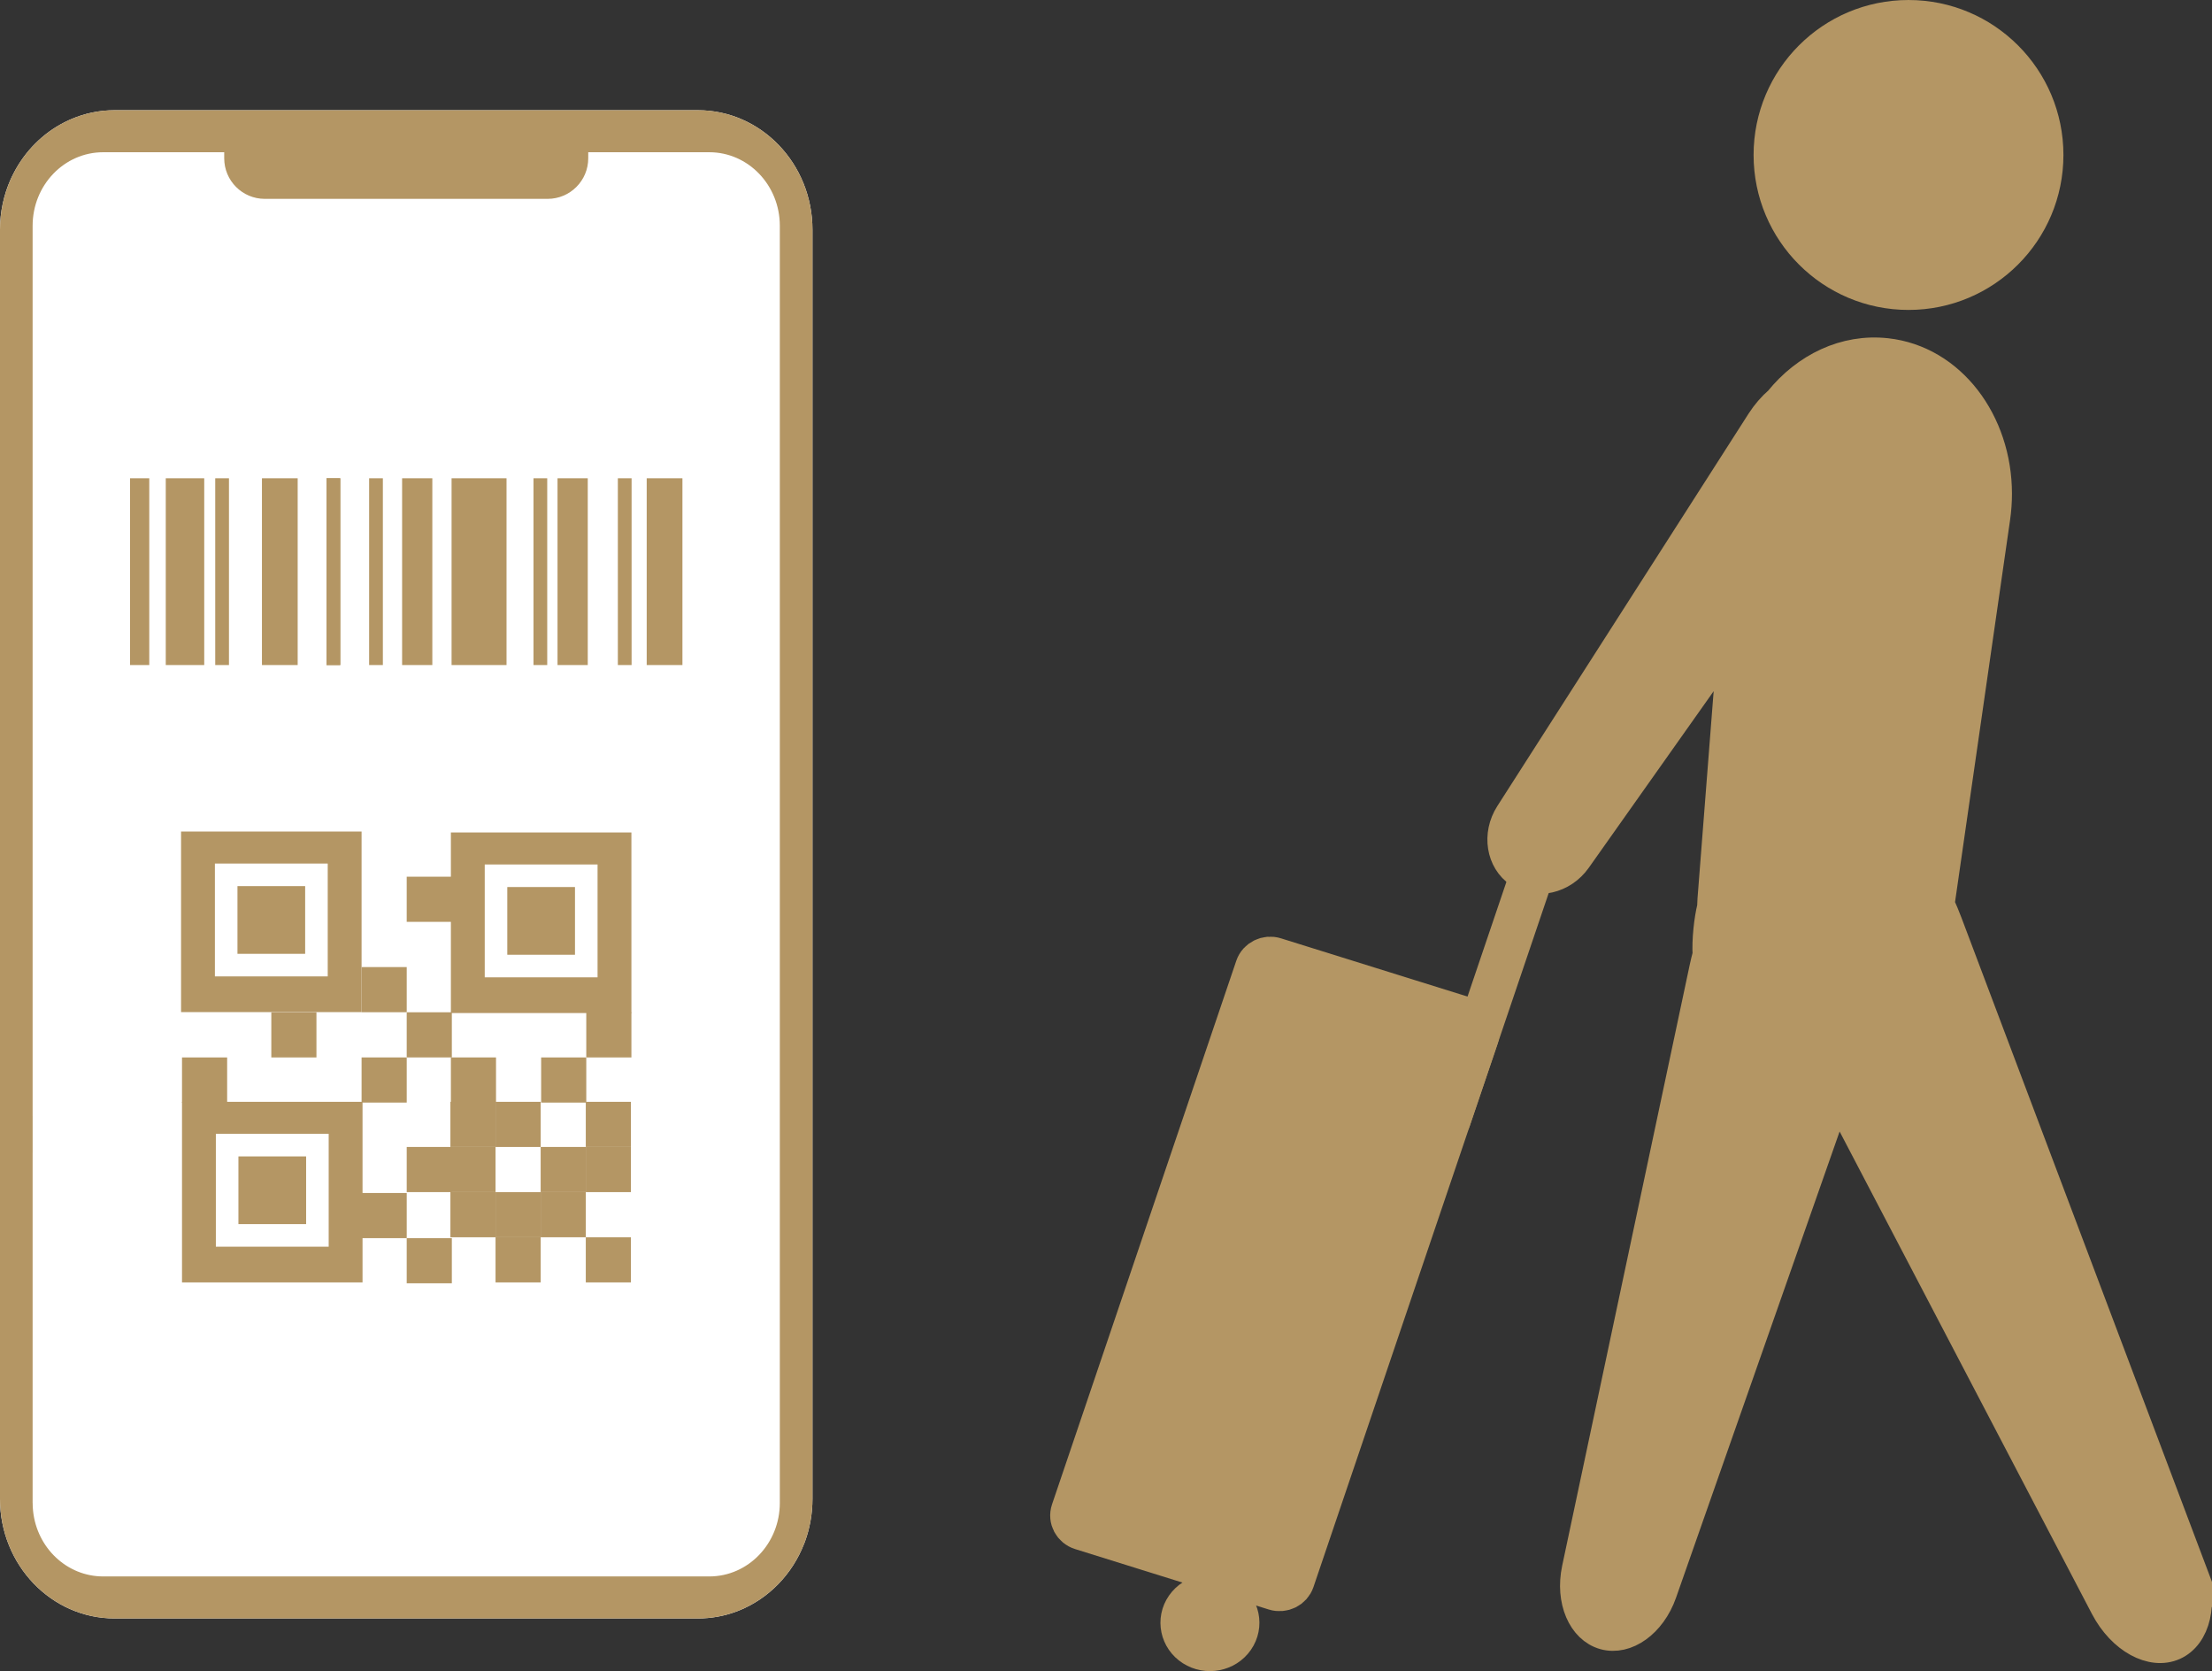
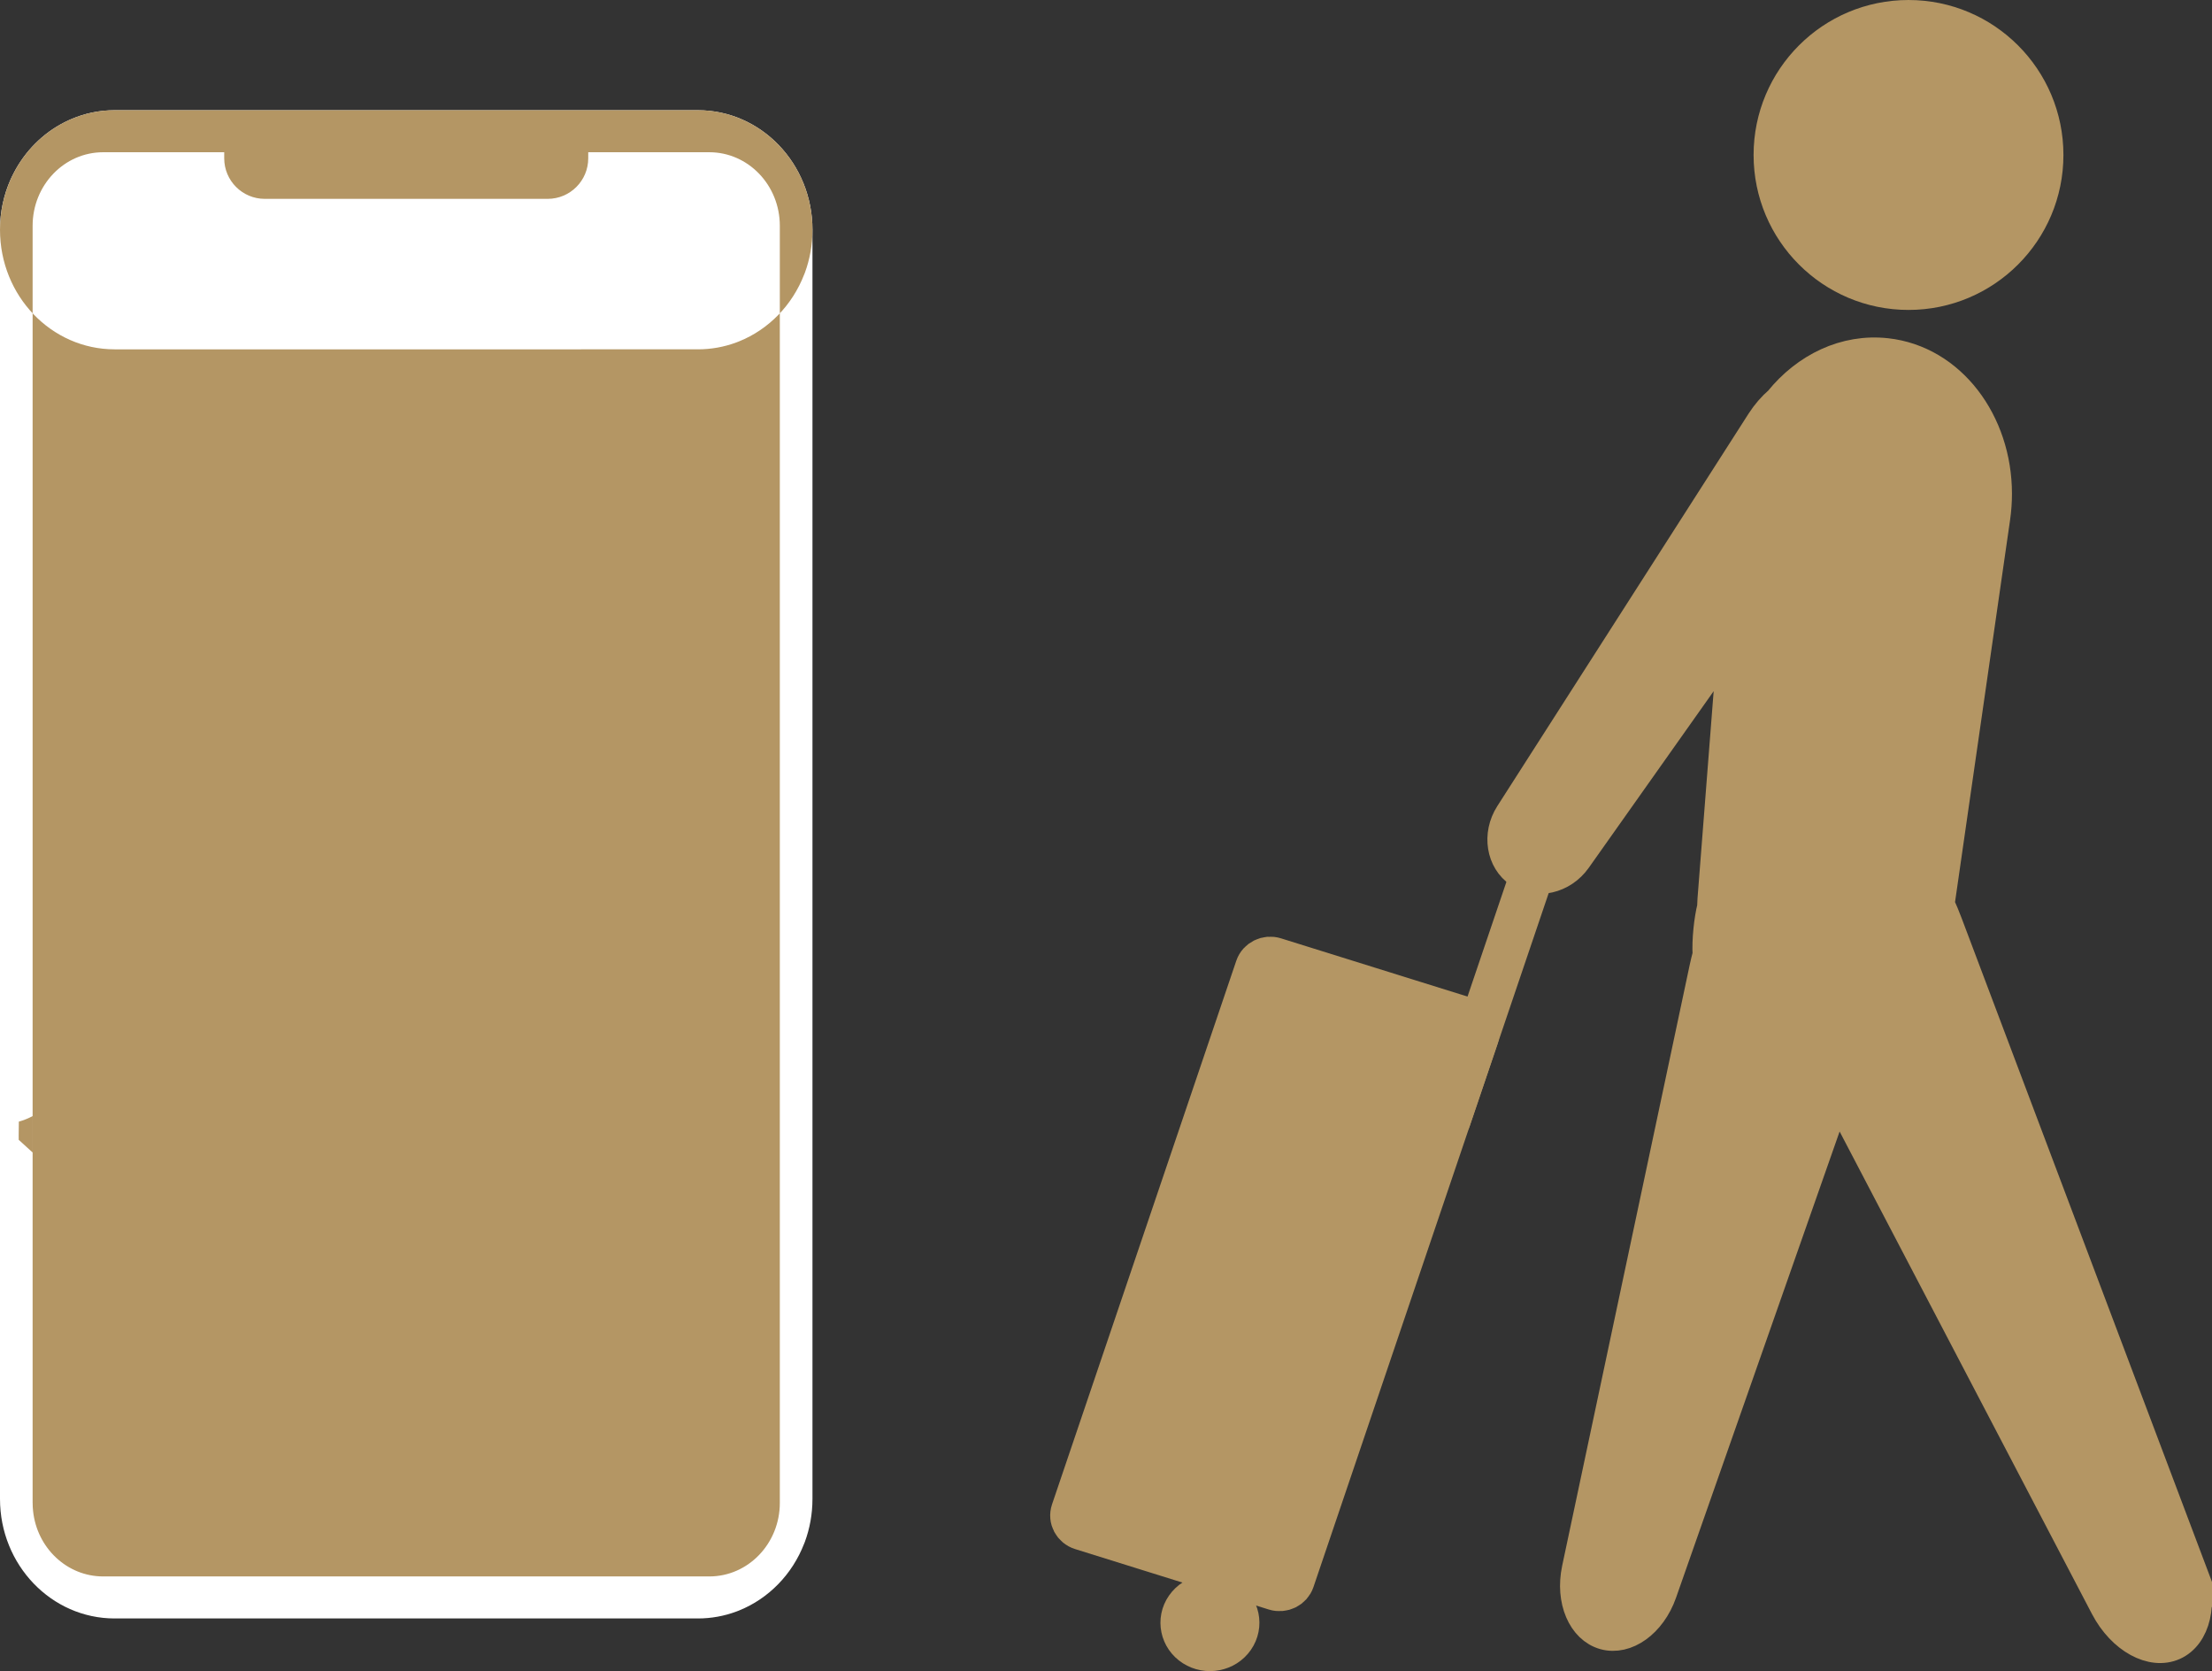
<svg xmlns="http://www.w3.org/2000/svg" id="b" width="183.246" height="138.397" viewBox="0 0 183.246 138.397">
  <rect x="0" y="0" width="183.246" height="138.397" fill="#333333" stroke="none" />
  <defs>
    <style>.d{fill:#fff;}.e{fill-rule:evenodd;}.e,.f,.g,.h{fill:#b49664;}.e,.g{stroke-width:2.259px;}.e,.g,.h{stroke:#b49664;stroke-miterlimit:10;}.h{stroke-linecap:round;stroke-width:3.615px;}</style>
  </defs>
  <g id="c">
    <path class="d" d="M0,19.03v105.104c0,5.468,4.25,9.902,9.498,9.902h48.314c1.115,0,2.187-.2,3.18-.569.077-.029.155-.059.231-.089,2.455-.987,4.413-3,5.394-5.538.022-.047.04-.096.059-.145.407-1.106.63-2.303.63-3.561V19.03c0-5.468-4.251-9.902-9.494-9.902H9.498c-1.288,0-2.515.268-3.632.753-.044.018-.087.037-.13.056-.136.062-.273.126-.406.195-1.781.906-3.249,2.377-4.189,4.189-.049.091-.094.183-.14.278-.024.044-.044.089-.066.138-.02.044-.042.087-.061.135-.562,1.263-.875,2.674-.875,4.159Z" />
-     <path class="f" d="M1.561,92.889c.394-.109.778-.263,1.143-.46v3.017l-.145-.131-1.01-.919c-.002-.118-.002-.237-.002-.355,0-.386.005-.769.013-1.152ZM.875,14.871c.018-.047.041-.091.061-.135.022-.049.042-.094.066-.138.045-.094.091-.187.14-.278.94-1.812,2.408-3.283,4.189-4.189.133-.069.269-.133.406-.195.042-.018.086-.037.13-.056,1.116-.485,2.344-.753,3.632-.753h48.314c5.243,0,9.494,4.433,9.494,9.902v105.104c0,1.258-.222,2.455-.63,3.561-.018.049-.037.098-.059.145-.982,2.537-2.94,4.551-5.394,5.538-.076.03-.153.061-.231.089-.993.369-2.066.569-3.18.569H9.498c-5.248,0-9.498-4.433-9.498-9.902V19.03c0-1.485.313-2.896.875-4.159ZM2.704,124.466c0,.229.012.455.037.679.323,3.044,2.798,5.411,5.807,5.411h50.213c3.224,0,5.841-2.728,5.841-6.09V18.698c0-3.362-2.616-6.09-5.841-6.09h-10.03v.502c0,1.855-1.504,3.359-3.361,3.359h-23.436c-1.855,0-3.359-1.504-3.359-3.359v-.502h-10.028c-3.228,0-5.844,2.728-5.844,6.09v105.767Z" />
+     <path class="f" d="M1.561,92.889c.394-.109.778-.263,1.143-.46v3.017l-.145-.131-1.01-.919c-.002-.118-.002-.237-.002-.355,0-.386.005-.769.013-1.152ZM.875,14.871c.018-.047.041-.091.061-.135.022-.049.042-.094.066-.138.045-.094.091-.187.14-.278.94-1.812,2.408-3.283,4.189-4.189.133-.069.269-.133.406-.195.042-.018.086-.037.13-.056,1.116-.485,2.344-.753,3.632-.753h48.314c5.243,0,9.494,4.433,9.494,9.902c0,1.258-.222,2.455-.63,3.561-.018.049-.037.098-.059.145-.982,2.537-2.94,4.551-5.394,5.538-.076.03-.153.061-.231.089-.993.369-2.066.569-3.18.569H9.498c-5.248,0-9.498-4.433-9.498-9.902V19.03c0-1.485.313-2.896.875-4.159ZM2.704,124.466c0,.229.012.455.037.679.323,3.044,2.798,5.411,5.807,5.411h50.213c3.224,0,5.841-2.728,5.841-6.09V18.698c0-3.362-2.616-6.09-5.841-6.09h-10.03v.502c0,1.855-1.504,3.359-3.361,3.359h-23.436c-1.855,0-3.359-1.504-3.359-3.359v-.502h-10.028c-3.228,0-5.844,2.728-5.844,6.09v105.767Z" />
    <path class="f" d="M37.352,68.942v14.955h14.955v-14.955h-14.955ZM49.503,80.94h-9.347v-9.347h9.347v9.347Z" />
    <rect class="f" x="42.025" y="73.462" width="5.608" height="5.608" />
    <rect class="f" x="19.672" y="73.385" width="5.608" height="5.608" />
    <path class="f" d="M14.999,68.865v14.955h14.955v-14.955h-14.955ZM27.15,80.863h-9.347v-9.347h9.347v9.347Z" />
    <rect class="f" x="19.752" y="95.77" width="5.608" height="5.608" />
    <path class="f" d="M15.078,91.25v14.955h14.955v-14.955h-14.955ZM27.229,103.247h-9.347v-9.347h9.347v9.347Z" />
    <rect class="f" x="29.954" y="80.091" width="3.739" height="3.739" transform="translate(-50.137 113.783) rotate(-90)" />
    <rect class="f" x="37.312" y="91.25" width="3.739" height="3.739" transform="translate(-53.938 132.301) rotate(-90)" />
    <rect class="f" x="48.528" y="91.25" width="3.739" height="3.739" transform="translate(-42.722 143.517) rotate(-90)" />
    <rect class="f" x="37.312" y="98.728" width="3.739" height="3.739" transform="translate(-61.415 139.779) rotate(-90)" />
    <rect class="f" x="41.051" y="102.466" width="3.739" height="3.739" transform="translate(-61.415 147.256) rotate(-90)" />
    <rect class="f" x="44.79" y="98.728" width="3.739" height="3.739" transform="translate(-53.938 147.256) rotate(-90)" />
    <rect class="f" x="41.051" y="91.25" width="3.739" height="3.739" transform="translate(-50.199 136.04) rotate(-90)" />
    <rect class="f" x="44.79" y="94.989" width="3.739" height="3.739" transform="translate(-50.199 143.517) rotate(-90)" />
    <rect class="f" x="48.528" y="94.989" width="3.739" height="3.739" transform="translate(-46.461 147.256) rotate(-90)" />
    <rect class="f" x="41.051" y="98.728" width="3.739" height="3.739" transform="translate(-57.677 143.517) rotate(-90)" />
    <rect class="f" x="48.528" y="102.466" width="3.739" height="3.739" transform="translate(-53.938 154.733) rotate(-90)" />
    <rect class="f" x="37.312" y="94.989" width="3.739" height="3.739" transform="translate(-57.677 136.04) rotate(-90)" />
    <rect class="f" x="15.078" y="87.574" width="3.739" height="3.739" transform="translate(-72.496 106.391) rotate(-90)" />
    <rect class="f" x="22.476" y="83.835" width="3.739" height="3.739" transform="translate(-61.359 110.05) rotate(-90)" />
    <rect class="f" x="33.693" y="72.607" width="3.739" height="3.739" transform="translate(-38.915 110.038) rotate(-90)" />
    <rect class="f" x="29.954" y="87.574" width="3.739" height="3.739" transform="translate(-57.62 121.266) rotate(-90)" />
    <rect class="f" x="33.693" y="83.835" width="3.739" height="3.739" transform="translate(-50.143 121.266) rotate(-90)" />
    <rect class="f" x="44.829" y="87.574" width="3.739" height="3.739" transform="translate(-42.745 136.142) rotate(-90)" />
    <rect class="f" x="48.568" y="83.835" width="3.739" height="3.739" transform="translate(-35.267 136.142) rotate(-90)" />
    <rect class="f" x="37.352" y="87.574" width="3.739" height="3.739" transform="translate(-50.222 128.664) rotate(-90)" />
    <rect class="f" x="33.693" y="102.54" width="3.739" height="3.739" transform="translate(-68.848 139.971) rotate(-90)" />
    <rect class="f" x="29.954" y="98.802" width="3.739" height="3.739" transform="translate(-68.848 132.494) rotate(-90)" />
    <rect class="f" x="33.693" y="94.989" width="3.739" height="3.739" transform="translate(-61.296 132.42) rotate(-90)" />
    <rect class="f" x="10.772" y="39.608" width="1.594" height="15.469" />
    <rect class="f" x="13.732" y="39.608" width="3.187" height="15.469" />
    <rect class="f" x="21.7" y="39.608" width="2.96" height="15.469" />
    <rect class="f" x="53.574" y="39.608" width="2.96" height="15.469" />
-     <rect class="f" x="17.83" y="39.608" width="1.138" height="15.469" />
    <rect class="f" x="44.195" y="39.608" width="1.138" height="15.469" />
    <rect class="f" x="30.579" y="39.608" width="1.138" height="15.469" />
    <rect class="f" x="27.05" y="39.608" width="1.138" height="15.469" />
    <rect class="f" x="27.05" y="39.608" width="1.138" height="15.469" />
    <rect class="f" x="51.184" y="39.608" width="1.138" height="15.469" />
    <rect class="f" x="37.409" y="39.608" width="4.553" height="15.469" />
    <rect class="f" x="46.187" y="39.608" width="2.504" height="15.469" />
    <rect class="f" x="33.311" y="39.608" width="2.504" height="15.469" />
    <circle class="g" cx="158.104" cy="12.834" r="11.704" />
    <path class="e" d="M181.606,129.865l-20.17-53.46c-.199-.527-.413-1.041-.641-1.541l4.605-31.958c.098-.677.145-1.349.145-2.012,0-5.979-3.845-11.159-9.249-11.758-3.487-.387-6.758,1.229-8.991,3.991-.558.483-1.07,1.07-1.504,1.747l-20.812,32.498c-1.108,1.732-.741,3.957.789,4.987,1.531,1.03,3.731.534,4.917-1.144l12.713-17.972-1.656,21.232c-.017.216-.027.431-.03.645-.127.514-.237,1.173-.309,1.896-.078.775-.097,1.488-.065,2.033-.098.363-.187.732-.267,1.107l-10.564,49.757c-.56,2.641.487,5.051,2.354,5.574,1.867.524,4.014-.991,4.908-3.538l14.414-41.068,22.108,42.258c1.406,2.687,3.949,4.056,5.827,3.215,1.878-.842,2.548-3.652,1.478-6.489ZM141.922,77.25c.199-.536.416-1.053.65-1.544-.003.426-.028.909-.08,1.419-.052.521-.125,1.01-.208,1.435-.15-.425-.271-.861-.362-1.31Z" />
    <line class="h" x1="126.736" y1="72.934" x2="120.043" y2="92.674" />
    <path class="h" d="M105.644,131.569l-16.042-5.005c-.603-.188-.935-.815-.739-1.393l15.266-45.026c.196-.578.849-.897,1.452-.709l16.042,5.005c.603.188.935.815.739,1.393l-15.266,45.026c-.196.578-.849.897-1.452.709Z" />
    <path class="h" d="M102.139,135.611c-.701,1.01-2.124,1.283-3.178.61-1.053-.673-1.338-2.038-.636-3.048.702-1.01,2.125-1.283,3.178-.61,1.054.673,1.339,2.038.636,3.048Z" />
  </g>
</svg>